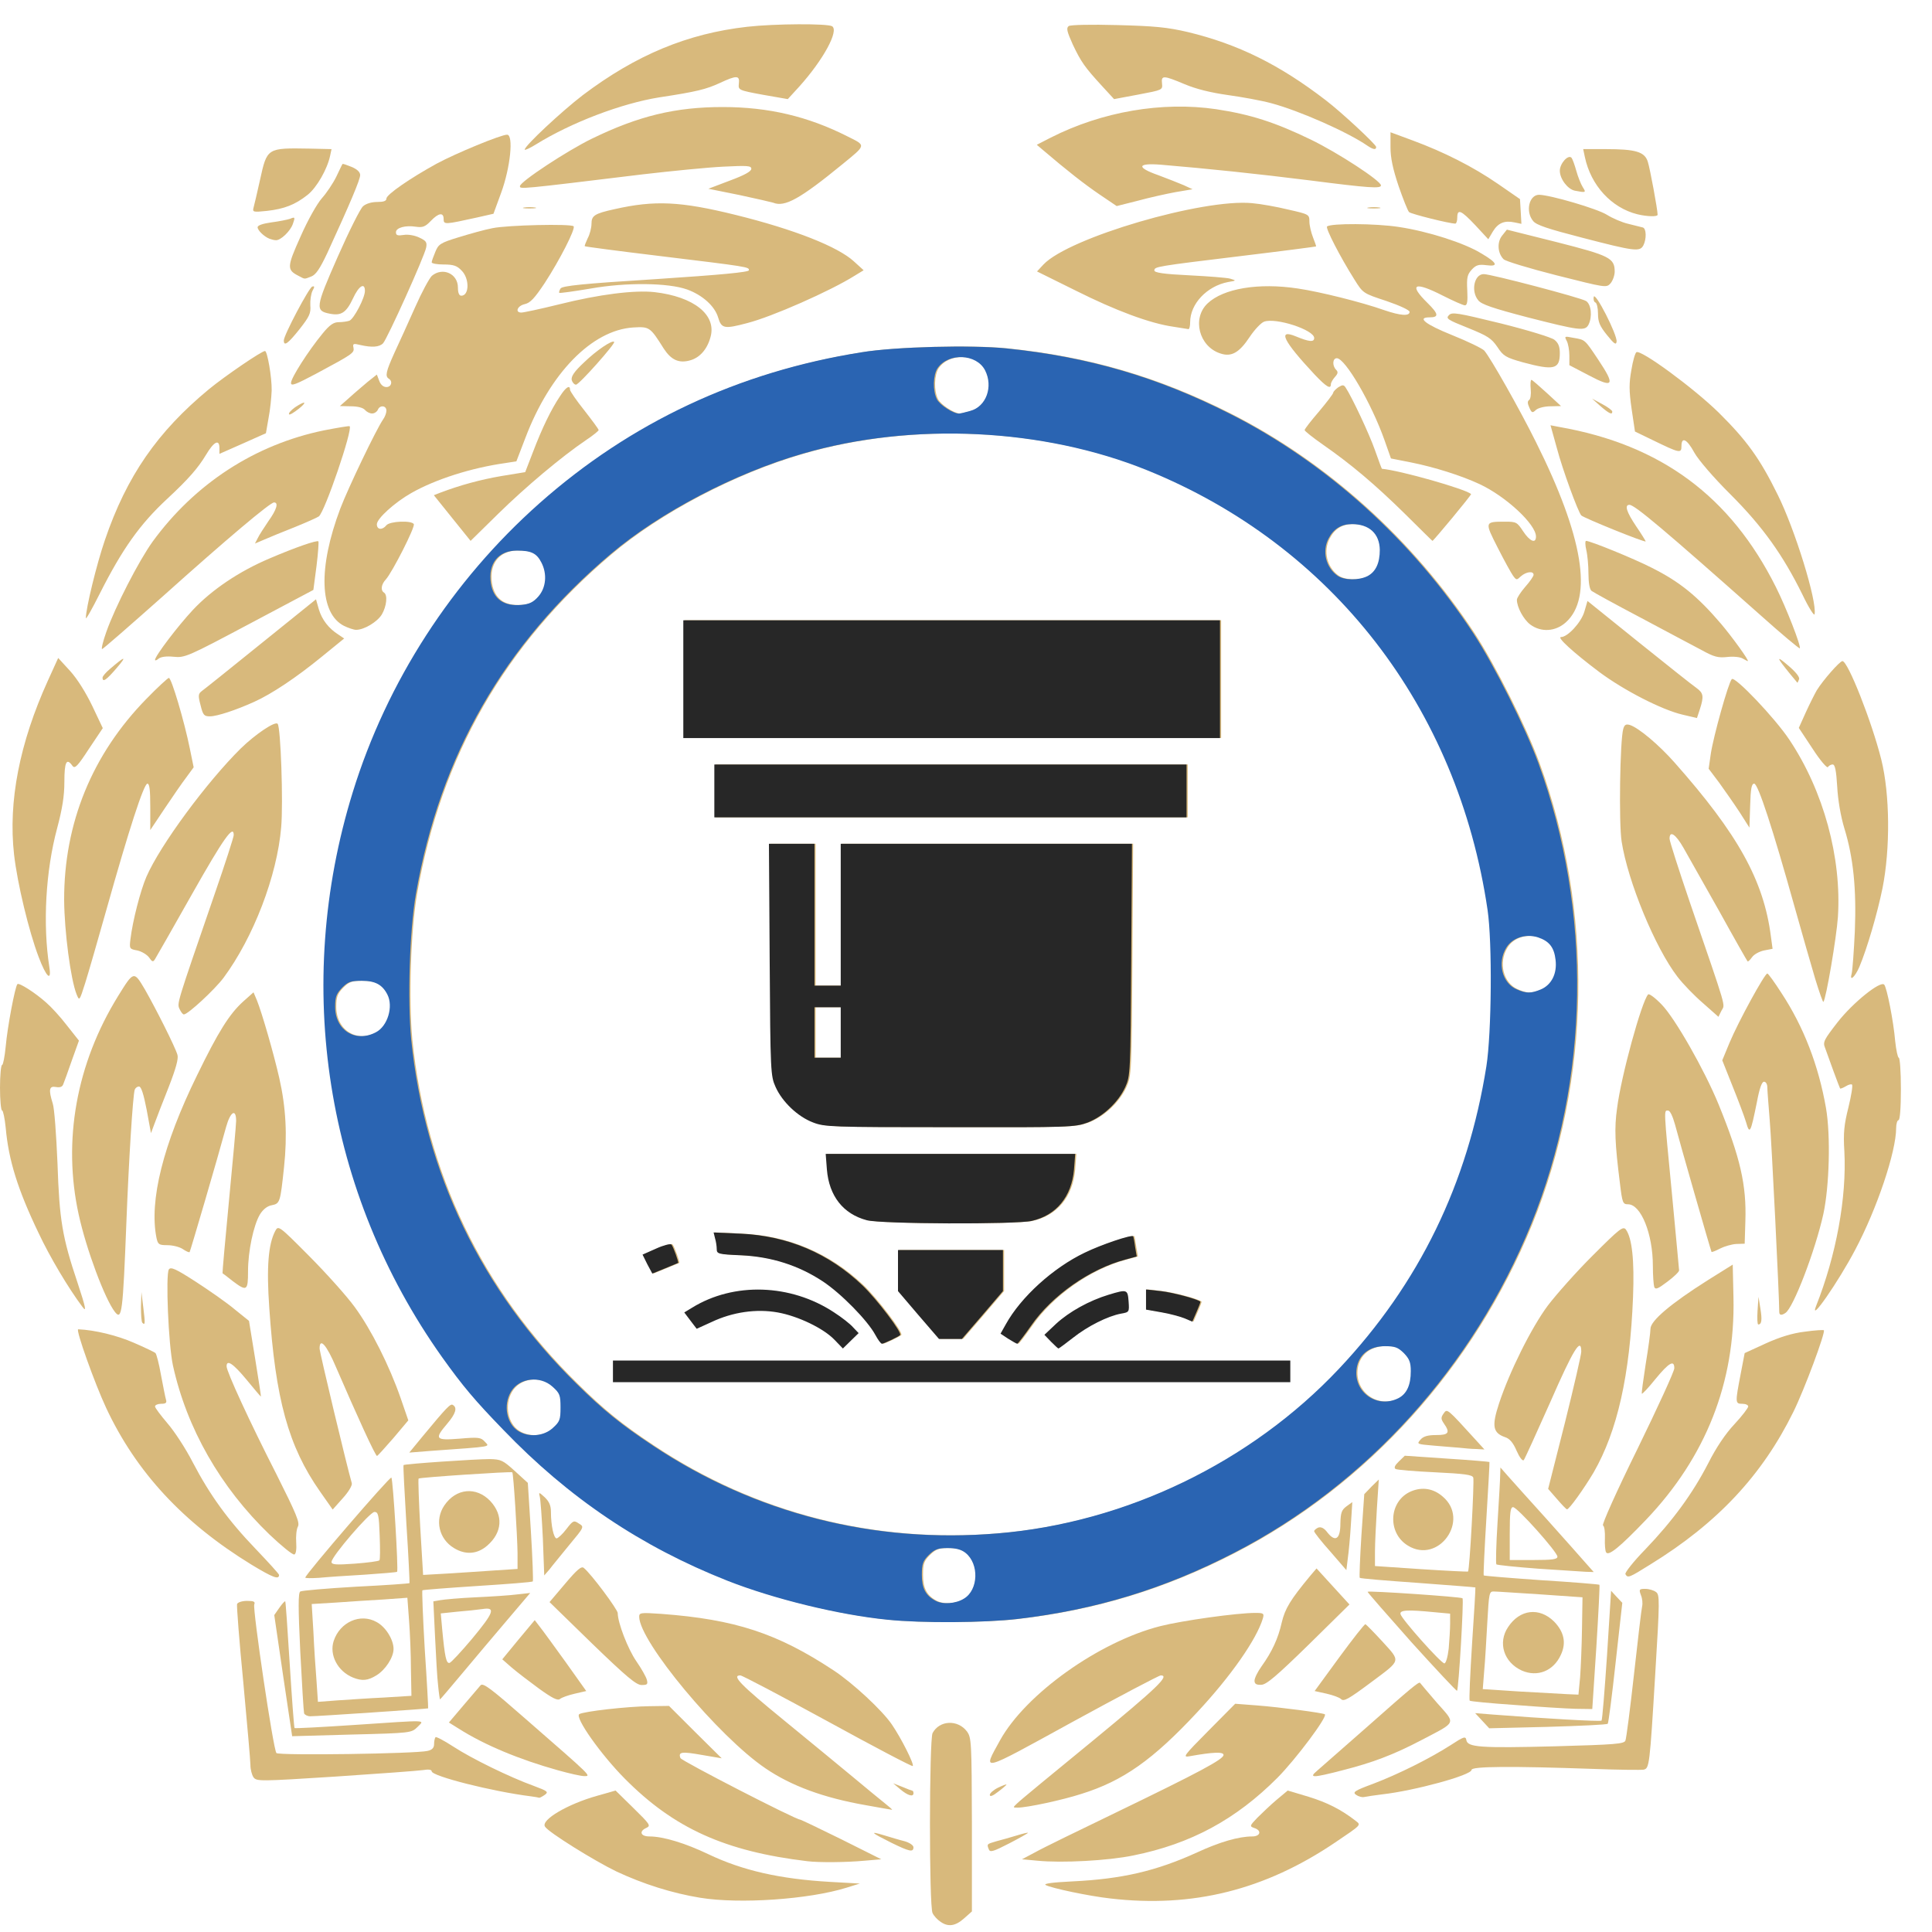
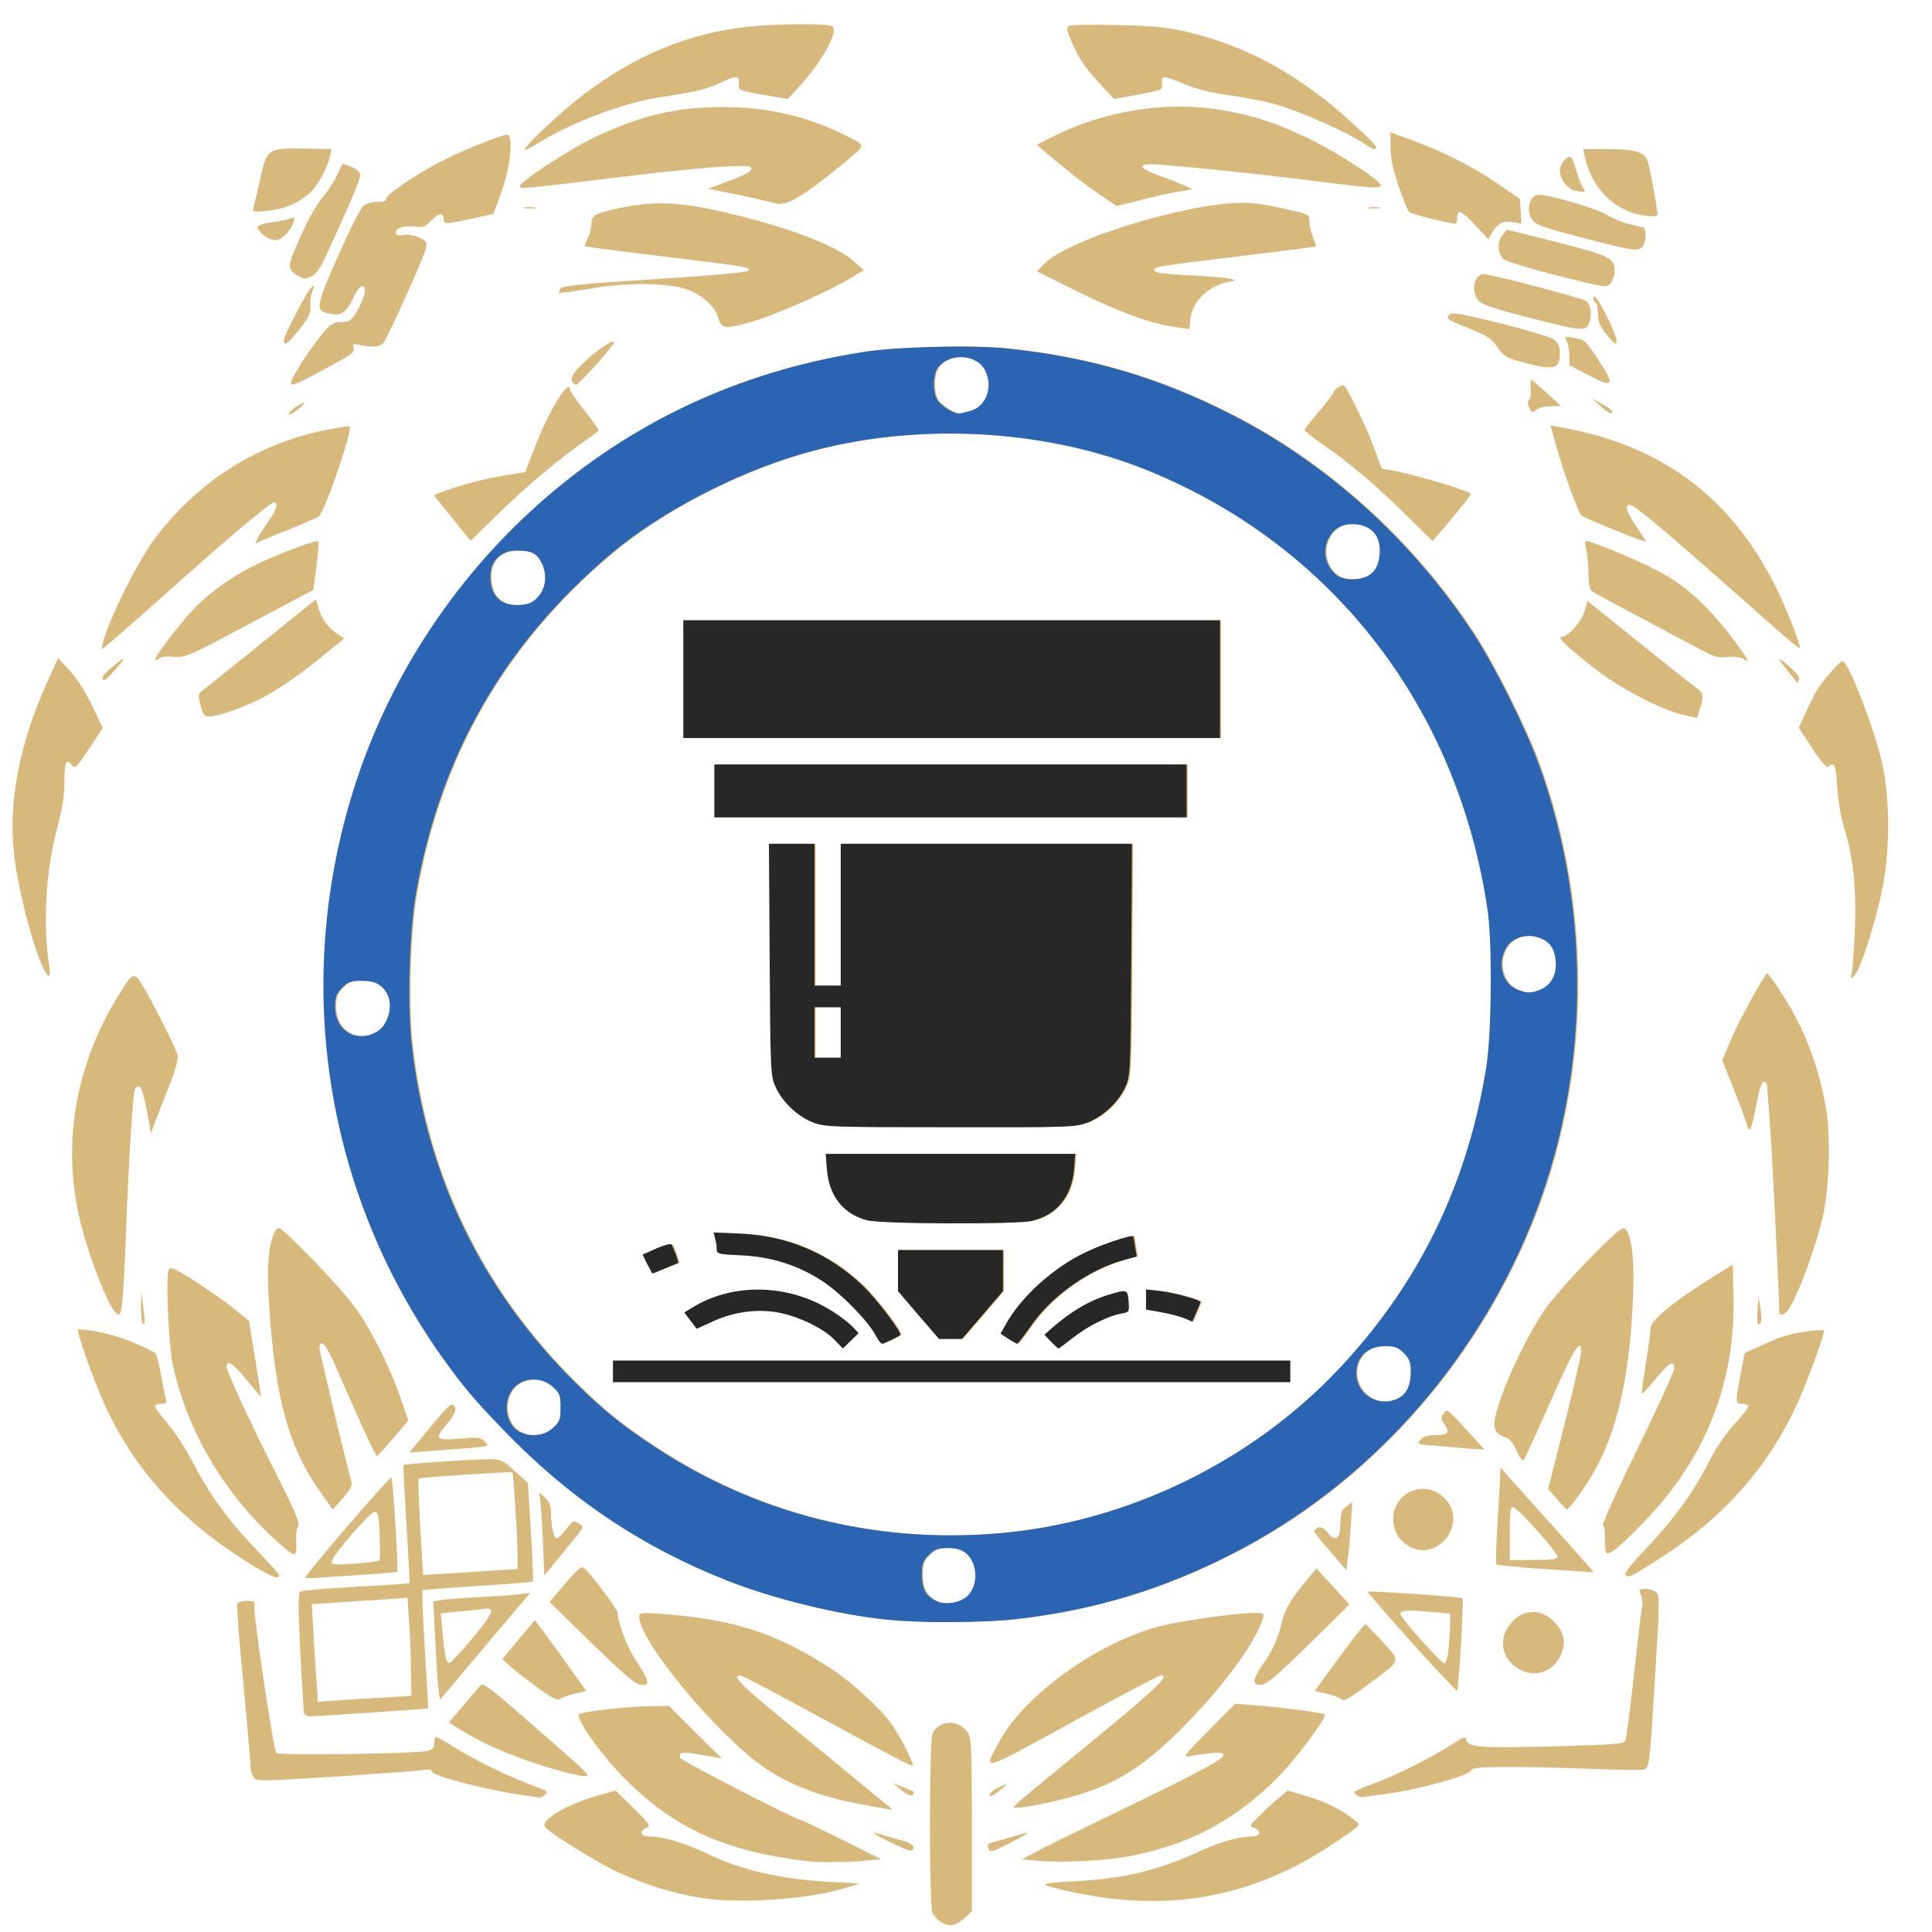
<svg xmlns="http://www.w3.org/2000/svg" width="50" height="50" viewBox="0 0 50 50" fill="none">
  <g clip-path="url(#clip0_396_151)">
    <path d="M24.332 49.729C24.258 49.679 24.166 49.58 24.135 49.511C24.042 49.35 24.048 45.02 24.135 44.852C24.314 44.516 24.789 44.498 25.024 44.809C25.141 44.971 25.147 45.07 25.153 47.222V49.468L24.95 49.648C24.727 49.847 24.536 49.879 24.332 49.729ZM18.116 49.113C17.394 48.995 16.648 48.759 15.956 48.435C15.388 48.162 14.185 47.415 14.104 47.272C13.993 47.098 14.697 46.687 15.45 46.476L15.931 46.339L16.394 46.793C16.82 47.21 16.845 47.247 16.734 47.303C16.53 47.39 16.573 47.527 16.808 47.527C17.166 47.527 17.734 47.701 18.333 47.987C19.221 48.41 20.184 48.628 21.48 48.703L22.252 48.746L21.913 48.852C20.937 49.157 19.135 49.281 18.116 49.113ZM28.733 49.132C28.178 49.07 27.209 48.865 27.061 48.784C26.999 48.746 27.246 48.715 27.758 48.69C29.036 48.628 29.924 48.423 30.986 47.938C31.566 47.67 32.06 47.527 32.406 47.527C32.622 47.527 32.659 47.372 32.461 47.309C32.338 47.266 32.338 47.253 32.535 47.048C32.653 46.93 32.875 46.718 33.035 46.582L33.326 46.339L33.869 46.501C34.35 46.65 34.708 46.83 35.085 47.123C35.227 47.235 35.245 47.216 34.554 47.683C32.733 48.914 30.863 49.381 28.733 49.132Z" fill="#D8B97C" />
    <path d="M20.894 48.168C18.764 47.913 17.443 47.316 16.172 46.034C15.548 45.406 14.863 44.435 14.993 44.361C15.104 44.292 16.227 44.162 16.82 44.156L17.314 44.149L17.993 44.827L18.678 45.505L18.166 45.418C17.641 45.325 17.548 45.337 17.61 45.499C17.641 45.574 20.591 47.092 20.709 47.092C20.727 47.092 21.209 47.322 21.776 47.602L22.807 48.118L22.375 48.155C21.906 48.199 21.19 48.205 20.894 48.168ZM26.85 48.155L26.449 48.118L26.788 47.938C26.974 47.832 27.918 47.372 28.887 46.905C31.035 45.866 31.665 45.53 31.665 45.418C31.665 45.331 31.387 45.344 30.794 45.45C30.597 45.487 30.622 45.45 31.276 44.79L31.967 44.093L32.541 44.137C33.109 44.181 34.251 44.33 34.288 44.367C34.356 44.435 33.529 45.537 33.06 46.009C31.986 47.086 30.819 47.72 29.331 48.019C28.677 48.155 27.48 48.218 26.85 48.155ZM25.591 47.863C25.535 47.72 25.535 47.726 25.788 47.651C25.912 47.62 26.146 47.552 26.313 47.502C26.474 47.453 26.603 47.421 26.603 47.434C26.603 47.446 26.381 47.571 26.116 47.708C25.708 47.919 25.622 47.944 25.591 47.863ZM23.066 47.689C22.542 47.428 22.486 47.378 22.875 47.496C23.042 47.546 23.282 47.62 23.412 47.651C23.542 47.689 23.64 47.757 23.64 47.807C23.64 47.944 23.535 47.919 23.066 47.689ZM22.406 46.718C21.307 46.526 20.474 46.215 19.814 45.767C18.591 44.939 16.548 42.482 16.542 41.842C16.542 41.736 16.579 41.73 17.116 41.767C19.03 41.91 20.122 42.271 21.573 43.229C22.073 43.558 22.838 44.268 23.085 44.635C23.326 44.989 23.665 45.661 23.622 45.705C23.603 45.723 22.61 45.201 21.418 44.547C20.221 43.894 19.209 43.359 19.159 43.359C18.925 43.359 19.172 43.608 20.283 44.516C20.949 45.064 21.764 45.729 22.091 46.003C22.418 46.277 22.782 46.575 22.9 46.669C23.017 46.762 23.104 46.837 23.085 46.837C23.066 46.837 22.764 46.781 22.406 46.718ZM26.326 46.669C26.393 46.6 27.276 45.873 28.288 45.045C29.949 43.677 30.282 43.359 30.041 43.359C29.998 43.359 28.967 43.901 27.751 44.566C25.326 45.897 25.424 45.873 25.881 45.039C26.542 43.845 28.436 42.489 30.029 42.084C30.591 41.941 32.01 41.742 32.486 41.742C32.702 41.742 32.72 41.755 32.683 41.885C32.517 42.432 31.856 43.378 30.98 44.317C29.838 45.543 29.066 46.09 27.986 46.426C27.486 46.588 26.579 46.781 26.338 46.781C26.208 46.781 26.208 46.781 26.326 46.669ZM13.734 46.488C12.74 46.364 11.172 45.966 11.172 45.841C11.172 45.798 11.086 45.785 10.944 45.81C10.814 45.829 9.796 45.904 8.678 45.978C6.722 46.103 6.641 46.103 6.561 45.997C6.518 45.935 6.481 45.792 6.481 45.68C6.481 45.568 6.394 44.597 6.296 43.533C6.191 42.464 6.123 41.555 6.135 41.512C6.154 41.468 6.265 41.431 6.394 41.431C6.567 41.431 6.611 41.45 6.58 41.524C6.536 41.649 7.073 45.288 7.154 45.369C7.222 45.437 10.771 45.387 11.067 45.313C11.184 45.288 11.234 45.232 11.234 45.138C11.234 45.058 11.252 44.983 11.271 44.958C11.289 44.939 11.499 45.051 11.74 45.207C12.209 45.512 13.184 45.991 13.82 46.221C14.172 46.352 14.203 46.376 14.098 46.451C14.036 46.495 13.974 46.526 13.956 46.526C13.937 46.519 13.838 46.501 13.734 46.488Z" fill="#D8B97C" />
    <path d="M25.616 46.451C25.616 46.407 25.715 46.32 25.832 46.264C25.949 46.208 26.048 46.171 26.048 46.184C26.048 46.196 25.949 46.283 25.832 46.37C25.69 46.482 25.616 46.507 25.616 46.451ZM35.097 46.451C34.998 46.383 35.048 46.345 35.535 46.165C36.19 45.916 36.998 45.512 37.535 45.169C37.887 44.939 37.93 44.927 37.949 45.033C37.98 45.219 38.3 45.244 40.251 45.194C41.806 45.151 42.035 45.132 42.066 45.045C42.09 44.989 42.189 44.218 42.288 43.328C42.387 42.439 42.479 41.649 42.498 41.574C42.516 41.499 42.504 41.369 42.467 41.282C42.411 41.132 42.424 41.12 42.578 41.12C42.677 41.12 42.8 41.157 42.856 41.201C42.955 41.269 42.955 41.4 42.837 43.328C42.695 45.698 42.683 45.761 42.541 45.798C42.485 45.81 41.893 45.804 41.232 45.779C39.121 45.705 38.084 45.711 38.084 45.804C38.084 45.941 36.603 46.345 35.77 46.438C35.566 46.463 35.356 46.495 35.301 46.507C35.251 46.519 35.159 46.495 35.097 46.451ZM23.301 46.308L23.116 46.152L23.357 46.246C23.486 46.302 23.604 46.345 23.616 46.345C23.628 46.345 23.641 46.376 23.641 46.407C23.641 46.513 23.493 46.47 23.301 46.308ZM14.444 45.816C13.444 45.537 12.543 45.163 11.876 44.74L11.617 44.579L11.987 44.143C12.191 43.901 12.394 43.664 12.438 43.614C12.505 43.546 12.709 43.702 13.617 44.498C15.314 45.978 15.308 45.966 15.123 45.966C15.036 45.966 14.734 45.897 14.444 45.816Z" fill="#D8B97C" />
-     <path d="M34.084 45.829C34.171 45.754 34.751 45.244 35.374 44.697C36.498 43.702 36.72 43.515 36.751 43.552C36.757 43.565 36.955 43.795 37.183 44.062C37.683 44.628 37.714 44.547 36.788 45.033C36.066 45.412 35.523 45.617 34.739 45.816C33.967 46.016 33.862 46.016 34.084 45.829ZM7.327 43.366L7.098 41.798L7.228 41.611C7.302 41.506 7.37 41.431 7.382 41.443C7.394 41.456 7.444 42.196 7.499 43.079C7.555 43.969 7.61 44.709 7.623 44.722C7.635 44.734 8.339 44.697 9.178 44.641C11.141 44.51 10.987 44.504 10.802 44.697C10.647 44.846 10.641 44.852 9.104 44.89L7.561 44.933L7.327 43.366ZM38.362 44.535L38.177 44.336L38.64 44.373C39.936 44.473 41.423 44.56 41.448 44.529C41.467 44.51 41.528 43.751 41.59 42.837L41.695 41.17L41.837 41.325L41.985 41.481L41.812 43.03C41.72 43.876 41.627 44.591 41.609 44.61C41.59 44.635 40.893 44.666 40.059 44.691L38.541 44.728L38.362 44.535Z" fill="#D8B97C" />
    <path d="M7.87 44.342C7.858 44.299 7.814 43.577 7.771 42.743C7.716 41.611 7.716 41.219 7.771 41.188C7.808 41.163 8.456 41.108 9.209 41.064C9.962 41.027 10.586 40.983 10.598 40.971C10.604 40.965 10.573 40.28 10.518 39.447C10.469 38.613 10.431 37.929 10.444 37.916C10.475 37.885 12.308 37.761 12.672 37.761C12.968 37.767 13.018 37.792 13.326 38.072L13.66 38.377L13.74 39.639C13.783 40.336 13.802 40.915 13.789 40.927C13.771 40.946 13.129 40.996 12.357 41.045C11.586 41.095 10.944 41.145 10.931 41.157C10.919 41.17 10.944 41.86 10.993 42.688C11.049 43.521 11.086 44.205 11.08 44.212C11.073 44.224 8.228 44.417 8.03 44.417C7.956 44.417 7.888 44.38 7.87 44.342ZM9.938 43.932L10.648 43.888L10.635 43.204C10.635 42.831 10.611 42.258 10.586 41.935L10.543 41.35L9.932 41.394C9.598 41.412 9.037 41.45 8.697 41.474L8.067 41.512L8.111 42.233C8.129 42.632 8.166 43.198 8.191 43.496L8.228 44.044L8.728 44.006C9.006 43.988 9.549 43.95 9.938 43.932ZM12.826 40.641L13.394 40.604V40.193C13.388 39.739 13.289 38.128 13.258 38.103C13.228 38.078 10.87 38.234 10.833 38.265C10.82 38.283 10.839 38.849 10.876 39.528L10.95 40.759L11.598 40.722C11.956 40.697 12.512 40.666 12.826 40.641Z" fill="#D8B97C" />
-     <path d="M9.135 43.415C8.74 43.254 8.518 42.831 8.635 42.47C8.796 41.978 9.327 41.742 9.746 41.978C9.981 42.103 10.185 42.432 10.185 42.675C10.185 42.893 9.975 43.216 9.74 43.359C9.518 43.496 9.37 43.509 9.135 43.415ZM11.746 40.062C11.357 39.826 11.246 39.335 11.499 38.961C11.802 38.514 12.326 38.464 12.691 38.849C13.03 39.217 12.999 39.658 12.617 39.994C12.357 40.224 12.049 40.249 11.746 40.062ZM39.202 44.124C38.572 44.081 38.047 44.031 38.035 44.013C38.017 43.994 38.047 43.334 38.097 42.538C38.152 41.742 38.189 41.083 38.183 41.083C38.183 41.076 37.51 41.027 36.696 40.965C35.881 40.908 35.202 40.852 35.19 40.834C35.177 40.821 35.196 40.33 35.233 39.739L35.307 38.669L35.492 38.476L35.683 38.29L35.634 39.036C35.609 39.447 35.584 39.95 35.584 40.156V40.529L36.782 40.61C37.436 40.653 37.986 40.678 37.992 40.672C38.035 40.629 38.158 38.321 38.128 38.24C38.103 38.165 37.893 38.14 37.14 38.103C36.615 38.078 36.152 38.041 36.115 38.016C36.072 37.985 36.097 37.923 36.202 37.823L36.356 37.674L37.442 37.748C38.041 37.786 38.541 37.829 38.547 37.836C38.553 37.848 38.516 38.507 38.467 39.304C38.418 40.1 38.387 40.759 38.399 40.772C38.411 40.784 39.09 40.84 39.899 40.896C40.708 40.946 41.38 41.002 41.393 41.014C41.405 41.02 41.368 41.748 41.313 42.632L41.208 44.23L40.776 44.224C40.535 44.218 39.825 44.174 39.202 44.124ZM40.893 43.409C40.911 43.16 40.936 42.594 40.942 42.146L40.955 41.338L39.874 41.263C39.282 41.226 38.739 41.188 38.665 41.188C38.541 41.182 38.535 41.219 38.492 41.978C38.467 42.414 38.436 42.98 38.411 43.241L38.374 43.714L39.325 43.776C39.85 43.807 40.405 43.838 40.566 43.845L40.85 43.857L40.893 43.409Z" fill="#D8B97C" />
    <path d="M39.387 43.235C38.918 43.023 38.757 42.513 39.029 42.109C39.331 41.649 39.837 41.587 40.22 41.966C40.479 42.233 40.541 42.52 40.393 42.831C40.202 43.247 39.788 43.409 39.387 43.235ZM13.95 43.702C13.697 43.515 13.376 43.272 13.24 43.154L12.999 42.943L13.419 42.432L13.839 41.929L13.968 42.097C14.043 42.19 14.345 42.607 14.641 43.017L15.172 43.764L14.876 43.832C14.709 43.87 14.536 43.932 14.493 43.969C14.431 44.019 14.296 43.95 13.95 43.702ZM34.702 43.969C34.665 43.932 34.498 43.87 34.331 43.832L34.023 43.764L34.659 42.893C35.011 42.414 35.313 42.028 35.338 42.034C35.356 42.041 35.56 42.246 35.782 42.489C36.251 43.005 36.264 42.955 35.523 43.509C34.881 43.988 34.776 44.044 34.702 43.969ZM11.339 43.627C11.314 43.428 11.283 42.855 11.259 42.358L11.215 41.443L11.394 41.412C11.493 41.394 11.907 41.356 12.314 41.338C12.722 41.319 13.203 41.288 13.388 41.263L13.722 41.226L13.141 41.91C12.82 42.283 12.302 42.905 11.981 43.285C11.66 43.67 11.394 43.981 11.388 43.981C11.382 43.981 11.357 43.82 11.339 43.627ZM12.215 42.414C12.789 41.723 12.833 41.587 12.487 41.642C12.357 41.661 12.061 41.692 11.826 41.711L11.407 41.755L11.444 42.165C11.512 42.887 11.549 43.055 11.635 43.036C11.678 43.023 11.938 42.743 12.215 42.414ZM36.529 42.501C35.899 41.792 35.387 41.207 35.393 41.195C35.424 41.163 37.807 41.325 37.85 41.363C37.887 41.4 37.751 43.714 37.708 43.758C37.696 43.77 37.165 43.204 36.529 42.501ZM37.492 42.669C37.51 42.457 37.529 42.165 37.529 42.022V41.761L37.115 41.723C36.424 41.655 36.22 41.667 36.245 41.773C36.27 41.898 37.294 43.048 37.381 43.048C37.418 43.048 37.467 42.887 37.492 42.669ZM15.326 42.538L14.222 41.462L14.623 40.989C14.938 40.616 15.049 40.523 15.11 40.579C15.302 40.734 15.987 41.655 15.987 41.748C15.987 41.997 16.252 42.681 16.468 42.992C16.598 43.179 16.721 43.397 16.74 43.471C16.771 43.59 16.752 43.608 16.604 43.608C16.468 43.608 16.221 43.403 15.326 42.538ZM32.467 43.496C32.467 43.428 32.548 43.266 32.646 43.129C32.918 42.75 33.078 42.408 33.171 41.991C33.258 41.63 33.387 41.412 33.912 40.778L34.072 40.591L34.498 41.058L34.924 41.524L33.869 42.563C33.029 43.384 32.77 43.602 32.64 43.602C32.511 43.608 32.467 43.577 32.467 43.496ZM22.993 41.916C21.74 41.792 20.061 41.381 18.857 40.908C16.623 40.025 14.752 38.769 13.055 37.002C12.32 36.243 12.005 35.87 11.469 35.117C8.456 30.875 7.611 25.506 9.16 20.499C10.043 17.644 11.728 15.031 13.993 13.022C16.345 10.938 19.141 9.619 22.326 9.115C23.184 8.972 25.172 8.922 26.079 9.016C28.196 9.233 29.98 9.756 31.85 10.701C34.35 11.964 36.578 13.973 38.165 16.393C38.708 17.227 39.498 18.807 39.843 19.746C41.245 23.584 41.177 27.932 39.652 31.69C38.152 35.372 35.399 38.42 31.967 40.187C30.159 41.12 28.381 41.661 26.363 41.898C25.517 41.997 23.881 42.01 22.993 41.916ZM24.98 41.369C25.351 41.145 25.375 40.473 25.017 40.187C24.906 40.1 24.77 40.062 24.554 40.062C24.301 40.062 24.221 40.094 24.067 40.243C23.912 40.398 23.888 40.473 23.888 40.759C23.888 41.101 23.986 41.288 24.227 41.419C24.418 41.531 24.764 41.506 24.98 41.369ZM25.844 39.683C29.159 39.409 32.4 37.848 34.683 35.422C36.757 33.22 38.017 30.632 38.498 27.59C38.634 26.726 38.652 24.387 38.529 23.547C37.757 18.303 34.511 14.11 29.721 12.169C27.036 11.081 23.647 10.913 20.801 11.74C19.048 12.244 17.104 13.264 15.832 14.341C13.073 16.673 11.419 19.553 10.796 23.124C10.629 24.076 10.573 25.886 10.672 26.906C11.024 30.352 12.487 33.394 14.95 35.808C15.635 36.486 16.104 36.865 16.931 37.413C19.567 39.167 22.653 39.95 25.844 39.683ZM14.333 36.958C14.518 36.791 14.536 36.741 14.536 36.423C14.536 36.106 14.518 36.056 14.333 35.889C14.005 35.59 13.462 35.658 13.252 36.019C13.049 36.361 13.141 36.846 13.444 37.033C13.715 37.201 14.098 37.17 14.333 36.958ZM36.227 36.181C36.436 36.069 36.541 35.845 36.541 35.484C36.541 35.254 36.504 35.167 36.362 35.018C36.208 34.868 36.134 34.837 35.868 34.837C35.473 34.837 35.196 35.055 35.14 35.41C35.047 36.025 35.671 36.467 36.227 36.181ZM9.759 26.713C10.061 26.558 10.216 26.048 10.055 25.737C9.925 25.482 9.74 25.382 9.395 25.382C9.111 25.382 9.037 25.407 8.882 25.562C8.734 25.718 8.703 25.799 8.703 26.054C8.703 26.663 9.234 26.993 9.759 26.713ZM39.905 25.606C40.183 25.488 40.331 25.195 40.288 24.841C40.251 24.517 40.127 24.356 39.831 24.256C39.516 24.157 39.165 24.268 39.01 24.53C38.776 24.915 38.905 25.438 39.276 25.6C39.529 25.712 39.646 25.712 39.905 25.606ZM13.962 15.435C14.16 15.211 14.197 14.857 14.043 14.558C13.919 14.316 13.777 14.247 13.407 14.247C12.925 14.247 12.654 14.589 12.734 15.099C12.802 15.504 13.067 15.69 13.518 15.653C13.728 15.634 13.833 15.585 13.962 15.435ZM35.424 14.907C35.634 14.795 35.739 14.571 35.739 14.229C35.733 13.812 35.467 13.563 35.017 13.563C34.739 13.563 34.541 13.687 34.412 13.936C34.239 14.266 34.344 14.683 34.64 14.894C34.813 15.018 35.196 15.025 35.424 14.907ZM25.141 10.633C25.554 10.521 25.739 10.005 25.523 9.582C25.301 9.153 24.579 9.121 24.295 9.526C24.178 9.7 24.165 10.111 24.276 10.328C24.344 10.471 24.696 10.701 24.844 10.701C24.881 10.701 25.011 10.67 25.141 10.633Z" fill="#D8B97C" />
-     <path d="M15.863 35.49V35.21H33.393V35.77H15.863V35.49ZM21.598 34.675C21.314 34.377 20.653 34.06 20.128 33.966C19.579 33.867 18.962 33.954 18.413 34.215L18.03 34.389L17.869 34.178L17.709 33.966L17.913 33.842C18.993 33.176 20.462 33.226 21.579 33.96C21.783 34.091 22.005 34.265 22.079 34.352L22.221 34.501L22.017 34.7L21.814 34.899L21.598 34.675ZM27.202 34.725L27.029 34.545L27.332 34.259C27.671 33.948 28.184 33.661 28.696 33.506C29.171 33.363 29.184 33.369 29.208 33.68C29.227 33.954 29.227 33.96 29.011 33.997C28.671 34.06 28.147 34.321 27.764 34.626C27.573 34.775 27.406 34.899 27.393 34.899C27.381 34.899 27.295 34.819 27.202 34.725Z" fill="#272727" />
+     <path d="M15.863 35.49V35.21H33.393V35.77H15.863V35.49ZM21.598 34.675C21.314 34.377 20.653 34.06 20.128 33.966C19.579 33.867 18.962 33.954 18.413 34.215L18.03 34.389L17.869 34.178L17.709 33.966L17.913 33.842C18.993 33.176 20.462 33.226 21.579 33.96C21.783 34.091 22.005 34.265 22.079 34.352L22.221 34.501L22.017 34.7L21.814 34.899L21.598 34.675ZM27.202 34.725L27.029 34.545C27.671 33.948 28.184 33.661 28.696 33.506C29.171 33.363 29.184 33.369 29.208 33.68C29.227 33.954 29.227 33.96 29.011 33.997C28.671 34.06 28.147 34.321 27.764 34.626C27.573 34.775 27.406 34.899 27.393 34.899C27.381 34.899 27.295 34.819 27.202 34.725Z" fill="#272727" />
    <path d="M22.684 34.545C22.486 34.178 21.801 33.475 21.32 33.158C20.696 32.747 19.999 32.523 19.215 32.486C18.616 32.461 18.579 32.449 18.579 32.324C18.579 32.256 18.561 32.125 18.536 32.044L18.499 31.895L19.203 31.926C20.412 31.982 21.474 32.43 22.351 33.263C22.721 33.618 23.387 34.495 23.326 34.551C23.27 34.601 22.9 34.775 22.857 34.775C22.826 34.775 22.752 34.669 22.684 34.545ZM26.122 34.644L25.924 34.514L26.06 34.271C26.449 33.568 27.282 32.809 28.103 32.417C28.523 32.212 29.313 31.945 29.356 31.994C29.363 32.001 29.387 32.119 29.406 32.262L29.449 32.517L29.153 32.598C28.233 32.84 27.252 33.531 26.715 34.309C26.535 34.563 26.375 34.775 26.356 34.775C26.338 34.775 26.233 34.713 26.122 34.644ZM23.801 34.035L23.27 33.413V32.349H25.986V33.413L25.455 34.035L24.924 34.651H24.332L23.801 34.035ZM30.683 34.116C30.572 34.072 30.307 33.997 30.085 33.96L29.69 33.892V33.369L30.078 33.413C30.393 33.45 31.023 33.618 31.097 33.686C31.103 33.693 31.06 33.811 30.998 33.948L30.887 34.203L30.683 34.116ZM16.783 32.716L16.659 32.467L17.011 32.312C17.203 32.225 17.382 32.181 17.406 32.206C17.456 32.262 17.604 32.679 17.579 32.685C17.567 32.691 17.413 32.753 17.233 32.828L16.913 32.959L16.783 32.716ZM22.462 31.578C21.851 31.416 21.486 30.949 21.431 30.265L21.4 29.861H27.856L27.826 30.265C27.764 30.968 27.369 31.453 26.727 31.596C26.319 31.69 22.82 31.677 22.462 31.578ZM21.067 29.046C20.678 28.897 20.276 28.517 20.104 28.131C19.974 27.845 19.968 27.758 19.949 24.841L19.931 21.836H21.11V25.506H21.789V21.836H29.325L29.307 24.841C29.288 27.758 29.282 27.845 29.153 28.131C28.974 28.523 28.579 28.897 28.171 29.052C27.844 29.17 27.708 29.177 24.61 29.17C21.548 29.17 21.369 29.164 21.067 29.046ZM21.789 26.719V26.066H21.11V27.373H21.789V26.719ZM18.517 20.468V19.784H30.739V21.152H18.517V20.468ZM17.715 17.575V16.051H31.603V19.099H17.715V17.575ZM6.506 40.492C4.74 39.409 3.524 38.097 2.747 36.436C2.456 35.814 1.95 34.402 2.024 34.402C2.456 34.42 3.037 34.563 3.463 34.75C3.747 34.874 4 34.993 4.024 35.018C4.049 35.042 4.117 35.297 4.166 35.584C4.222 35.876 4.277 36.162 4.296 36.224C4.321 36.305 4.29 36.33 4.172 36.33C4.086 36.33 4.012 36.361 4.012 36.399C4.012 36.436 4.16 36.629 4.333 36.834C4.512 37.039 4.808 37.493 4.987 37.842C5.432 38.694 5.901 39.341 6.617 40.087C6.95 40.436 7.222 40.734 7.222 40.759C7.222 40.89 7.061 40.828 6.506 40.492ZM7.901 40.828C7.901 40.747 10.092 38.203 10.129 38.24C10.172 38.29 10.314 40.635 10.277 40.678C10.265 40.691 9.882 40.722 9.431 40.753C8.981 40.778 8.45 40.815 8.259 40.834C8.061 40.846 7.901 40.846 7.901 40.828ZM9.82 40.38C9.839 40.361 9.839 40.069 9.826 39.739C9.808 39.21 9.789 39.129 9.691 39.129C9.573 39.129 8.58 40.28 8.58 40.423C8.58 40.492 8.685 40.504 9.185 40.467C9.512 40.442 9.802 40.405 9.82 40.38ZM42.066 40.74C42.041 40.709 42.269 40.417 42.578 40.1C43.294 39.353 43.806 38.65 44.207 37.873C44.411 37.468 44.652 37.108 44.886 36.859C45.084 36.647 45.244 36.436 45.244 36.399C45.244 36.361 45.176 36.33 45.09 36.33C44.905 36.33 44.905 36.305 45.047 35.565L45.152 35.018L45.695 34.769C46.065 34.601 46.392 34.501 46.707 34.464C46.967 34.427 47.189 34.414 47.201 34.427C47.25 34.476 46.695 35.969 46.411 36.542C45.602 38.184 44.442 39.422 42.714 40.486C42.158 40.834 42.127 40.846 42.066 40.74ZM14.049 39.814C14.024 39.285 13.987 38.794 13.968 38.725C13.937 38.613 13.95 38.613 14.098 38.75C14.215 38.862 14.258 38.968 14.258 39.123C14.258 39.484 14.332 39.814 14.406 39.814C14.444 39.807 14.561 39.702 14.659 39.571C14.832 39.347 14.851 39.341 14.98 39.428C15.123 39.515 15.123 39.515 14.734 39.982C14.524 40.243 14.289 40.523 14.221 40.616L14.085 40.772L14.049 39.814ZM39.8 40.597C39.232 40.554 38.751 40.504 38.726 40.486C38.708 40.461 38.72 39.969 38.757 39.391C38.794 38.812 38.825 38.258 38.825 38.159L38.831 37.979L39.022 38.196C39.127 38.315 39.578 38.818 40.029 39.316C40.473 39.814 40.93 40.324 41.041 40.454L41.245 40.684L41.041 40.678C40.924 40.672 40.368 40.635 39.8 40.597ZM40.306 40.286C40.306 40.168 39.269 39.005 39.158 39.005C39.09 39.005 39.072 39.142 39.072 39.689V40.373H39.689C40.177 40.373 40.306 40.355 40.306 40.286ZM34.43 40.156C34.196 39.895 34.01 39.658 34.01 39.627C34.01 39.602 34.06 39.559 34.115 39.534C34.189 39.509 34.27 39.546 34.356 39.664C34.56 39.919 34.689 39.832 34.689 39.428C34.696 39.148 34.72 39.08 34.844 38.986L34.998 38.874L34.961 39.453C34.942 39.77 34.905 40.168 34.881 40.33L34.844 40.635L34.43 40.156Z" fill="#D8B97C" />
    <path d="M6.975 39.714C5.703 38.489 4.833 36.965 4.475 35.335C4.358 34.788 4.284 32.983 4.37 32.853C4.419 32.778 4.555 32.84 5.074 33.176C5.419 33.4 5.876 33.718 6.074 33.886L6.444 34.184L6.604 35.167C6.691 35.702 6.759 36.144 6.753 36.144C6.746 36.144 6.58 35.951 6.382 35.708C6.037 35.291 5.864 35.173 5.864 35.36C5.864 35.497 6.462 36.797 7.154 38.153C7.672 39.185 7.765 39.409 7.709 39.509C7.672 39.577 7.654 39.764 7.666 39.919C7.678 40.094 7.66 40.218 7.617 40.23C7.573 40.243 7.29 40.013 6.975 39.714ZM41.566 40.174C41.541 40.137 41.528 39.969 41.535 39.807C41.541 39.646 41.522 39.496 41.485 39.478C41.454 39.453 41.825 38.619 42.38 37.493C42.899 36.43 43.331 35.49 43.331 35.41C43.331 35.186 43.195 35.26 42.837 35.696C42.664 35.913 42.504 36.081 42.491 36.069C42.479 36.056 42.528 35.708 42.59 35.304C42.658 34.893 42.714 34.483 42.714 34.389C42.714 34.184 43.232 33.742 44.195 33.133L44.843 32.728L44.862 33.581C44.911 35.776 44.146 37.711 42.596 39.335C41.923 40.038 41.627 40.28 41.566 40.174ZM36.436 40C35.893 39.671 35.942 38.837 36.523 38.594C36.806 38.476 37.097 38.52 37.337 38.731C38.053 39.335 37.232 40.492 36.436 40ZM8.283 38.601C7.462 37.431 7.129 36.212 6.969 33.848C6.894 32.791 6.944 32.2 7.123 31.858C7.203 31.708 7.215 31.715 8.006 32.511C8.444 32.952 8.975 33.543 9.178 33.823C9.604 34.402 10.079 35.347 10.37 36.187L10.567 36.759L10.184 37.214C9.968 37.462 9.777 37.674 9.759 37.68C9.722 37.699 9.246 36.654 8.697 35.385C8.456 34.812 8.271 34.601 8.271 34.899C8.271 34.999 8.981 37.96 9.104 38.383C9.123 38.439 9.018 38.613 8.87 38.775L8.61 39.067L8.283 38.601ZM40.294 38.794L40.066 38.532L40.498 36.828C40.732 35.889 40.923 35.061 40.923 34.98C40.923 34.588 40.714 34.931 40.121 36.287C39.769 37.077 39.461 37.755 39.436 37.786C39.405 37.823 39.325 37.717 39.251 37.549C39.164 37.344 39.072 37.232 38.955 37.195C38.633 37.083 38.603 36.909 38.794 36.324C39.066 35.497 39.633 34.358 40.059 33.786C40.282 33.494 40.8 32.909 41.226 32.486C41.917 31.795 42.004 31.727 42.078 31.82C42.238 32.044 42.3 32.617 42.263 33.562C42.183 35.596 41.856 37.039 41.245 38.103C40.998 38.52 40.609 39.067 40.553 39.061C40.535 39.061 40.417 38.937 40.294 38.794ZM10.919 37.195C11.573 36.405 11.66 36.318 11.721 36.361C11.839 36.43 11.796 36.585 11.573 36.846C11.234 37.245 11.265 37.282 11.9 37.232C12.388 37.189 12.45 37.201 12.549 37.313C12.672 37.45 12.789 37.431 11.147 37.549L10.592 37.593L10.919 37.195ZM37.776 37.468C37.658 37.462 37.356 37.431 37.109 37.413C36.671 37.375 36.658 37.375 36.763 37.257C36.837 37.17 36.955 37.139 37.171 37.139C37.492 37.139 37.535 37.077 37.368 36.84C37.288 36.722 37.288 36.685 37.362 36.579C37.455 36.448 37.448 36.448 38.208 37.282L38.417 37.512L38.202 37.5C38.09 37.5 37.893 37.481 37.776 37.468ZM3.685 34.234C3.66 34.215 3.648 34.022 3.648 33.817L3.66 33.438L3.709 33.842C3.759 34.246 3.759 34.309 3.685 34.234ZM45.485 33.923L45.51 33.562L45.559 33.867C45.608 34.165 45.59 34.277 45.504 34.277C45.479 34.277 45.473 34.116 45.485 33.923ZM2.975 33.954C2.716 33.624 2.234 32.337 2.037 31.435C1.617 29.525 1.975 27.528 3.055 25.78C3.463 25.121 3.463 25.121 3.753 25.612C4.03 26.097 4.53 27.086 4.592 27.298C4.623 27.397 4.555 27.646 4.364 28.138C4.209 28.523 4.049 28.946 4 29.077L3.907 29.326L3.796 28.722C3.716 28.312 3.654 28.119 3.598 28.119C3.549 28.119 3.506 28.156 3.487 28.2C3.438 28.349 3.333 30.029 3.271 31.634C3.179 33.985 3.154 34.178 2.975 33.954ZM46.047 33.954C46.047 33.556 45.849 29.544 45.8 28.99C45.769 28.598 45.738 28.212 45.738 28.138C45.738 28.057 45.701 27.995 45.652 27.995C45.596 27.995 45.534 28.169 45.467 28.53C45.306 29.326 45.281 29.369 45.189 29.046C45.145 28.897 44.985 28.474 44.837 28.107L44.572 27.441L44.757 26.993C44.991 26.433 45.67 25.195 45.738 25.195C45.763 25.195 45.923 25.419 46.096 25.687C46.682 26.576 47.065 27.578 47.257 28.679C47.38 29.394 47.343 30.701 47.189 31.416C46.979 32.368 46.411 33.848 46.207 33.979C46.108 34.047 46.047 34.041 46.047 33.954Z" fill="#D8B97C" />
-     <path d="M2.13 33.817C1.778 33.35 1.284 32.523 0.994 31.901C0.457 30.781 0.222 30.023 0.148 29.189C0.123 28.94 0.08 28.741 0.056 28.741C0.025 28.741 0 28.474 0 28.15C0 27.827 0.025 27.559 0.056 27.559C0.08 27.559 0.123 27.341 0.148 27.08C0.191 26.589 0.389 25.531 0.451 25.469C0.494 25.425 0.92 25.699 1.197 25.948C1.321 26.054 1.562 26.315 1.728 26.533L2.043 26.931L1.858 27.447C1.759 27.733 1.66 28.007 1.636 28.063C1.611 28.131 1.549 28.15 1.444 28.131C1.272 28.1 1.253 28.2 1.364 28.555C1.407 28.673 1.457 29.376 1.488 30.11C1.537 31.571 1.611 32.019 2.006 33.195C2.222 33.848 2.247 33.979 2.13 33.817ZM46.998 33.805C47.522 32.486 47.794 30.993 47.732 29.799C47.701 29.32 47.726 29.102 47.837 28.66C47.911 28.355 47.954 28.094 47.93 28.069C47.911 28.051 47.837 28.069 47.769 28.113C47.695 28.156 47.633 28.181 47.621 28.169C47.615 28.156 47.535 27.957 47.448 27.715C47.362 27.478 47.263 27.205 47.232 27.117C47.17 26.968 47.207 26.906 47.559 26.452C47.954 25.948 48.664 25.376 48.763 25.482C48.831 25.556 49.004 26.427 49.047 26.943C49.072 27.18 49.115 27.373 49.139 27.373C49.17 27.373 49.195 27.74 49.195 28.181C49.195 28.679 49.17 28.99 49.133 28.99C49.102 28.99 49.072 29.083 49.072 29.195C49.072 29.805 48.578 31.279 48.01 32.349C47.578 33.17 46.819 34.265 46.998 33.805ZM42.812 33.307C42.794 33.251 42.776 33.008 42.776 32.76C42.776 31.932 42.467 31.167 42.134 31.167C41.998 31.167 41.985 31.13 41.924 30.626C41.794 29.593 41.776 29.201 41.85 28.679C41.955 27.845 42.485 25.923 42.652 25.737C42.677 25.705 42.837 25.824 43.004 25.998C43.349 26.352 44.109 27.684 44.479 28.586C45.041 29.966 45.201 30.669 45.17 31.602L45.152 32.187L44.936 32.194C44.819 32.2 44.627 32.256 44.516 32.312C44.399 32.374 44.3 32.411 44.294 32.399C44.275 32.368 43.455 29.512 43.349 29.102C43.288 28.884 43.22 28.741 43.17 28.741C43.059 28.741 43.053 28.648 43.269 30.887C43.368 31.951 43.455 32.847 43.455 32.878C43.455 32.915 43.319 33.046 43.152 33.17C42.905 33.357 42.843 33.382 42.812 33.307ZM6.018 33.151C5.889 33.046 5.771 32.959 5.759 32.952C5.753 32.94 5.827 32.1 5.926 31.074C6.024 30.047 6.111 29.114 6.111 29.009C6.111 28.679 5.963 28.766 5.852 29.164C5.636 29.96 4.926 32.38 4.907 32.405C4.889 32.417 4.808 32.38 4.728 32.324C4.642 32.268 4.463 32.225 4.333 32.225C4.111 32.225 4.086 32.206 4.049 32.032C3.858 31.074 4.222 29.618 5.098 27.833C5.648 26.701 5.938 26.24 6.296 25.917L6.561 25.681L6.648 25.886C6.777 26.203 7.086 27.273 7.228 27.901C7.401 28.66 7.438 29.388 7.351 30.203C7.253 31.123 7.247 31.148 7.03 31.192C6.919 31.211 6.808 31.298 6.728 31.428C6.561 31.708 6.419 32.38 6.419 32.903C6.419 33.407 6.389 33.431 6.018 33.151ZM44.072 25.96C43.849 25.768 43.553 25.463 43.411 25.276C42.837 24.53 42.127 22.813 41.967 21.774C41.893 21.301 41.924 19.161 42.01 18.863C42.041 18.757 42.078 18.732 42.183 18.763C42.411 18.838 42.93 19.273 43.337 19.734C44.979 21.587 45.646 22.788 45.831 24.237L45.874 24.555L45.652 24.598C45.535 24.623 45.393 24.698 45.343 24.772C45.288 24.847 45.238 24.897 45.226 24.878C45.214 24.866 44.88 24.281 44.492 23.578C44.096 22.875 43.683 22.141 43.572 21.948C43.368 21.587 43.208 21.482 43.208 21.706C43.208 21.768 43.448 22.514 43.738 23.366C44.714 26.209 44.646 25.979 44.553 26.153L44.473 26.315L44.072 25.96ZM4.648 26.116C4.58 25.96 4.555 26.041 5.549 23.155C5.827 22.353 6.049 21.662 6.049 21.612C6.049 21.326 5.784 21.699 4.975 23.13C4.481 24.007 4.043 24.772 4.012 24.822C3.963 24.903 3.938 24.897 3.858 24.779C3.802 24.704 3.666 24.623 3.555 24.598C3.352 24.561 3.345 24.555 3.376 24.306C3.432 23.833 3.636 23.043 3.79 22.689C4.148 21.867 5.352 20.238 6.234 19.367C6.605 19.006 7.117 18.658 7.185 18.732C7.265 18.813 7.333 20.779 7.277 21.407C7.172 22.67 6.555 24.268 5.784 25.307C5.555 25.612 4.864 26.253 4.759 26.253C4.728 26.253 4.685 26.191 4.648 26.116ZM46.979 25.338C46.88 25.003 46.639 24.169 46.448 23.485C45.88 21.451 45.498 20.281 45.399 20.281C45.331 20.281 45.306 20.405 45.294 20.847L45.275 21.419L45.022 21.021C44.88 20.804 44.64 20.462 44.492 20.256L44.22 19.895L44.275 19.51C44.343 19.056 44.732 17.662 44.819 17.575C44.899 17.494 45.942 18.589 46.312 19.149C47.195 20.474 47.664 22.197 47.565 23.733C47.528 24.268 47.257 25.861 47.189 25.929C47.176 25.942 47.084 25.681 46.979 25.338ZM1.981 25.73C1.827 25.338 1.667 24.113 1.66 23.298C1.654 21.308 2.383 19.522 3.79 18.085C4.08 17.787 4.345 17.544 4.37 17.544C4.438 17.544 4.771 18.67 4.913 19.373L5.012 19.858L4.821 20.119C4.716 20.256 4.463 20.623 4.259 20.928L3.889 21.482V20.884C3.889 20.443 3.87 20.281 3.815 20.281C3.722 20.281 3.333 21.482 2.753 23.547C2.531 24.337 2.284 25.189 2.204 25.444C2.055 25.911 2.055 25.911 1.981 25.73Z" fill="#D8B97C" />
    <path d="M47.923 25.189C47.942 25.108 47.979 24.617 48.003 24.101C48.047 23.012 47.966 22.197 47.732 21.438C47.639 21.133 47.565 20.704 47.547 20.362C47.522 19.945 47.491 19.784 47.429 19.784C47.386 19.784 47.331 19.815 47.306 19.852C47.287 19.889 47.108 19.684 46.911 19.379L46.553 18.838L46.732 18.44C46.831 18.222 46.96 17.967 47.016 17.868C47.182 17.6 47.614 17.109 47.682 17.109C47.824 17.109 48.442 18.676 48.688 19.659C48.911 20.555 48.923 21.961 48.719 22.987C48.584 23.646 48.324 24.536 48.121 25.021C48.003 25.295 47.855 25.419 47.923 25.189ZM1 24.766C0.747 24.101 0.45 22.869 0.364 22.116C0.21 20.741 0.506 19.23 1.24 17.613L1.506 17.028L1.814 17.364C2 17.569 2.222 17.924 2.389 18.272L2.66 18.844L2.302 19.379C2.006 19.833 1.938 19.902 1.876 19.821C1.722 19.603 1.666 19.715 1.666 20.238C1.666 20.605 1.611 20.934 1.481 21.426C1.179 22.545 1.105 23.926 1.277 25.027C1.339 25.419 1.197 25.289 1 24.766ZM43.547 18.496C43.01 18.371 42.028 17.868 41.386 17.389C40.707 16.878 40.282 16.487 40.399 16.487C40.572 16.487 40.923 16.107 41.004 15.827L41.084 15.553L42.405 16.617C43.133 17.202 43.806 17.737 43.905 17.805C44.084 17.936 44.102 18.017 43.991 18.359L43.917 18.583L43.547 18.496ZM5.191 18.253C5.123 17.998 5.129 17.955 5.228 17.88C5.29 17.837 5.981 17.283 6.759 16.654L8.178 15.51L8.252 15.771C8.333 16.039 8.505 16.263 8.759 16.424L8.907 16.524L8.326 16.997C7.672 17.532 7.03 17.961 6.573 18.166C6.104 18.378 5.617 18.539 5.432 18.539C5.283 18.539 5.253 18.508 5.191 18.253ZM46.324 17.438C45.966 16.997 45.96 16.953 46.275 17.221C46.473 17.389 46.584 17.525 46.559 17.581C46.541 17.631 46.522 17.669 46.516 17.669C46.516 17.669 46.429 17.563 46.324 17.438ZM2.654 17.538C2.654 17.5 2.74 17.401 2.851 17.308C3.24 16.972 3.296 16.966 3.024 17.283C2.753 17.6 2.654 17.669 2.654 17.538ZM4.012 17.078C4.012 16.978 4.604 16.2 4.987 15.79C5.481 15.261 6.197 14.782 6.975 14.453C7.629 14.172 8.203 13.973 8.24 14.011C8.252 14.023 8.234 14.309 8.191 14.652L8.11 15.267L6.456 16.145C4.864 16.991 4.783 17.028 4.493 16.997C4.308 16.978 4.166 16.997 4.104 17.046C4.055 17.09 4.012 17.102 4.012 17.078ZM45.096 17.04C45.034 17.003 44.855 16.984 44.701 17.003C44.467 17.028 44.362 17.003 44.047 16.829C43.837 16.717 43.127 16.343 42.467 15.989C41.806 15.641 41.226 15.323 41.189 15.292C41.139 15.255 41.109 15.075 41.109 14.844C41.109 14.639 41.084 14.359 41.053 14.235C41.022 14.104 41.022 13.998 41.047 13.998C41.158 13.998 42.275 14.453 42.738 14.689C43.473 15.056 43.929 15.429 44.541 16.145C44.825 16.48 45.281 17.109 45.232 17.109C45.22 17.109 45.164 17.078 45.096 17.04ZM2.753 16.35C2.981 15.703 3.592 14.515 3.95 14.017C5.043 12.518 6.598 11.504 8.388 11.137C8.74 11.069 9.036 11.019 9.049 11.031C9.135 11.112 8.407 13.246 8.252 13.364C8.209 13.395 7.931 13.519 7.623 13.644C7.32 13.762 6.962 13.911 6.833 13.967L6.598 14.067L6.672 13.924C6.709 13.843 6.839 13.65 6.95 13.482C7.16 13.19 7.215 13.003 7.092 13.003C6.993 13.003 5.876 13.942 4.197 15.448C3.364 16.188 2.666 16.798 2.642 16.798C2.617 16.798 2.666 16.592 2.753 16.35ZM45.553 15.914C43.078 13.718 42.306 13.065 42.17 13.065C42.035 13.065 42.096 13.252 42.343 13.619C42.479 13.818 42.59 13.998 42.59 14.011C42.59 14.054 40.991 13.407 40.923 13.339C40.837 13.239 40.442 12.169 40.288 11.585L40.127 11.006L40.356 11.05C42.985 11.51 44.788 12.848 45.96 15.193C46.226 15.722 46.621 16.735 46.578 16.779C46.565 16.791 46.102 16.406 45.553 15.914Z" fill="#D8B97C" />
-     <path d="M8.907 16.2C8.265 15.877 8.228 14.695 8.808 13.159C9.012 12.624 9.734 11.118 9.913 10.857C9.963 10.789 10 10.689 10 10.627C10 10.49 9.827 10.477 9.777 10.608C9.753 10.658 9.691 10.701 9.629 10.701C9.567 10.701 9.487 10.658 9.444 10.608C9.395 10.552 9.259 10.515 9.08 10.515L8.796 10.509L9.043 10.291C9.179 10.166 9.395 9.986 9.518 9.88L9.753 9.694L9.814 9.855C9.851 9.955 9.919 10.017 10 10.017C10.129 10.017 10.172 9.868 10.061 9.8C9.963 9.737 9.987 9.619 10.209 9.128C10.327 8.873 10.567 8.35 10.74 7.958C10.913 7.566 11.111 7.199 11.178 7.137C11.456 6.907 11.851 7.081 11.851 7.442C11.851 7.579 11.882 7.653 11.938 7.653C12.148 7.653 12.154 7.206 11.944 7C11.827 6.876 11.734 6.845 11.481 6.845C11.314 6.845 11.172 6.82 11.172 6.789C11.172 6.758 11.216 6.639 11.265 6.521C11.345 6.322 11.395 6.285 11.864 6.142C12.148 6.055 12.543 5.943 12.746 5.905C13.129 5.825 14.771 5.787 14.845 5.856C14.9 5.918 14.487 6.727 14.098 7.324C13.833 7.722 13.722 7.84 13.58 7.871C13.388 7.915 13.32 8.089 13.493 8.089C13.549 8.089 13.987 7.996 14.468 7.877C15.512 7.616 16.419 7.504 16.937 7.56C17.962 7.678 18.549 8.151 18.388 8.723C18.302 9.041 18.11 9.258 17.857 9.327C17.567 9.408 17.369 9.314 17.178 9.022C16.826 8.462 16.808 8.45 16.388 8.475C15.32 8.543 14.234 9.656 13.598 11.33L13.364 11.939L13.086 11.983C12.197 12.107 11.265 12.406 10.642 12.761C10.216 13.003 9.753 13.42 9.753 13.569C9.753 13.712 9.895 13.725 10 13.594C10.086 13.488 10.648 13.463 10.709 13.563C10.753 13.631 10.154 14.807 9.987 14.994C9.864 15.124 9.845 15.28 9.938 15.336C10.037 15.398 10.006 15.69 9.882 15.902C9.765 16.095 9.425 16.3 9.216 16.3C9.154 16.3 9.012 16.25 8.907 16.2ZM39.603 16.163C39.43 16.032 39.257 15.715 39.257 15.522C39.257 15.473 39.356 15.323 39.473 15.187C39.591 15.056 39.689 14.913 39.689 14.876C39.689 14.77 39.498 14.795 39.362 14.913C39.251 15.018 39.245 15.018 39.158 14.9C39.109 14.832 38.93 14.508 38.763 14.179C38.418 13.501 38.418 13.501 38.955 13.501C39.239 13.501 39.263 13.513 39.418 13.749C39.591 14.011 39.751 14.079 39.751 13.886C39.751 13.569 38.973 12.848 38.294 12.53C37.813 12.306 37.121 12.089 36.529 11.97L35.998 11.865L35.831 11.392C35.492 10.434 34.813 9.271 34.597 9.271C34.486 9.271 34.474 9.464 34.578 9.569C34.634 9.625 34.628 9.669 34.548 9.756C34.492 9.818 34.443 9.905 34.443 9.943C34.443 10.086 34.325 10.011 34.023 9.694C33.208 8.823 33.054 8.506 33.535 8.705C33.881 8.848 34.011 8.86 34.011 8.748C34.011 8.537 33.017 8.213 32.714 8.325C32.634 8.356 32.468 8.531 32.344 8.717C32.072 9.128 31.869 9.246 31.579 9.146C31.029 8.966 30.844 8.238 31.252 7.852C31.659 7.467 32.566 7.311 33.591 7.467C34.146 7.548 35.245 7.821 35.825 8.027C36.245 8.17 36.48 8.188 36.48 8.07C36.48 8.027 36.227 7.908 35.881 7.79C35.276 7.591 35.276 7.591 35.054 7.237C34.677 6.639 34.301 5.905 34.344 5.862C34.437 5.775 35.603 5.781 36.202 5.874C36.955 5.986 37.906 6.291 38.337 6.559C38.751 6.801 38.794 6.907 38.467 6.863C38.27 6.839 38.202 6.857 38.091 6.975C37.973 7.106 37.955 7.181 37.973 7.517C37.986 7.796 37.973 7.902 37.912 7.902C37.868 7.902 37.615 7.79 37.344 7.653C36.603 7.274 36.443 7.349 36.943 7.84C37.233 8.126 37.245 8.213 36.998 8.213C36.659 8.213 36.887 8.394 37.584 8.674C37.986 8.835 38.356 9.016 38.412 9.072C38.578 9.265 39.325 10.583 39.751 11.442C40.973 13.886 41.232 15.473 40.523 16.107C40.251 16.35 39.881 16.368 39.603 16.163ZM2.222 15.995C2.222 15.746 2.5 14.602 2.716 13.973C3.278 12.325 4.074 11.174 5.407 10.073C5.815 9.737 6.771 9.084 6.858 9.084C6.919 9.084 7.037 9.768 7.031 10.104C7.024 10.278 6.994 10.602 6.95 10.82L6.882 11.212L6.284 11.479L5.679 11.746V11.597C5.679 11.355 5.537 11.423 5.327 11.778C5.123 12.114 4.889 12.387 4.327 12.91C3.623 13.563 3.167 14.204 2.58 15.367C2.383 15.759 2.222 16.045 2.222 15.995ZM46.646 15.386C46.14 14.359 45.615 13.625 44.782 12.792C44.343 12.356 43.955 11.902 43.85 11.715C43.658 11.361 43.516 11.292 43.516 11.547C43.516 11.74 43.467 11.728 42.776 11.392L42.313 11.168L42.226 10.583C42.158 10.111 42.158 9.918 42.22 9.576C42.257 9.339 42.319 9.134 42.35 9.115C42.467 9.041 43.831 10.042 44.479 10.677C45.201 11.392 45.541 11.858 46.004 12.798C46.454 13.7 47.028 15.56 46.961 15.896C46.954 15.952 46.812 15.734 46.646 15.386Z" fill="#D8B97C" />
    <path d="M11.703 13.407L11.228 12.816L11.401 12.748C11.895 12.561 12.432 12.412 12.981 12.319L13.592 12.219L13.796 11.691C14.024 11.093 14.259 10.602 14.493 10.254C14.641 10.023 14.752 9.949 14.752 10.086C14.752 10.123 14.919 10.366 15.123 10.621C15.326 10.882 15.493 11.106 15.493 11.131C15.493 11.149 15.351 11.268 15.172 11.386C14.537 11.815 13.598 12.605 12.895 13.295L12.179 13.998L11.703 13.407ZM36.356 13.295C35.585 12.537 34.974 12.02 34.233 11.504C33.974 11.323 33.764 11.156 33.764 11.131C33.764 11.1 33.931 10.888 34.134 10.652C34.338 10.409 34.505 10.191 34.505 10.16C34.505 10.135 34.566 10.073 34.634 10.023C34.745 9.955 34.776 9.955 34.825 10.03C34.986 10.272 35.437 11.23 35.585 11.653C35.677 11.915 35.758 12.132 35.764 12.132C36.239 12.176 37.906 12.649 38.072 12.785C38.091 12.804 37.091 14.005 37.072 13.998C37.066 13.998 36.745 13.681 36.356 13.295ZM7.481 10.695C7.494 10.652 7.605 10.552 7.716 10.49C7.963 10.341 7.913 10.453 7.642 10.646C7.518 10.733 7.463 10.751 7.481 10.695ZM39.578 10.546C39.529 10.44 39.529 10.384 39.572 10.353C39.609 10.335 39.628 10.204 39.615 10.073C39.603 9.936 39.609 9.831 39.634 9.831C39.652 9.831 39.831 9.986 40.035 10.173L40.399 10.509L40.128 10.515C39.973 10.515 39.807 10.558 39.751 10.608C39.659 10.695 39.64 10.689 39.578 10.546ZM41.418 10.509L41.202 10.316L41.467 10.459C41.609 10.534 41.726 10.621 41.726 10.652C41.726 10.745 41.64 10.701 41.418 10.509ZM7.531 9.911C7.531 9.781 7.981 9.078 8.345 8.636C8.531 8.406 8.636 8.338 8.765 8.338C8.864 8.338 8.987 8.319 9.043 8.3C9.16 8.251 9.444 7.709 9.444 7.529C9.444 7.299 9.284 7.398 9.136 7.722C8.963 8.089 8.833 8.176 8.543 8.12C8.148 8.045 8.16 7.964 8.74 6.646C9.031 5.986 9.327 5.395 9.395 5.339C9.469 5.271 9.617 5.227 9.759 5.227C9.926 5.227 10 5.203 10 5.14C10 5.035 10.617 4.612 11.296 4.238C11.802 3.965 12.963 3.486 13.123 3.486C13.296 3.486 13.209 4.338 12.969 4.991L12.771 5.532L12.358 5.626C11.512 5.812 11.481 5.818 11.481 5.669C11.481 5.489 11.351 5.507 11.148 5.719C11.006 5.868 10.938 5.893 10.765 5.868C10.493 5.825 10.247 5.893 10.247 6.011C10.247 6.092 10.29 6.104 10.45 6.08C10.561 6.061 10.734 6.092 10.851 6.148C11.024 6.229 11.055 6.266 11.03 6.403C10.993 6.621 10.018 8.779 9.913 8.885C9.814 8.985 9.623 8.997 9.327 8.929C9.148 8.885 9.123 8.891 9.148 8.997C9.173 9.134 9.136 9.159 8.197 9.663C7.648 9.955 7.531 9.999 7.531 9.911ZM41.128 9.719L40.615 9.451V9.202C40.615 9.065 40.584 8.891 40.547 8.823C40.48 8.698 40.492 8.698 40.714 8.742C41.029 8.798 41.004 8.773 41.362 9.308C41.807 9.974 41.763 10.055 41.128 9.719ZM14.796 9.837C14.777 9.744 14.857 9.619 15.117 9.377C15.431 9.072 15.845 8.792 15.894 8.848C15.938 8.885 14.987 9.955 14.907 9.955C14.864 9.955 14.814 9.899 14.796 9.837ZM39.412 9.377C38.967 9.252 38.906 9.215 38.751 8.978C38.597 8.754 38.498 8.692 37.992 8.487C37.461 8.275 37.412 8.244 37.498 8.157C37.578 8.07 37.714 8.095 38.838 8.369C39.535 8.543 40.146 8.73 40.226 8.792C40.331 8.873 40.368 8.972 40.368 9.14C40.368 9.557 40.22 9.594 39.412 9.377ZM41.591 8.674C41.399 8.437 41.356 8.331 41.356 8.114C41.356 7.971 41.325 7.84 41.288 7.828C41.251 7.815 41.233 7.747 41.245 7.685C41.276 7.523 41.862 8.674 41.837 8.842C41.825 8.935 41.776 8.904 41.591 8.674ZM7.345 8.81C7.345 8.674 7.994 7.448 8.08 7.417C8.142 7.398 8.148 7.417 8.086 7.529C8.049 7.604 8.024 7.772 8.031 7.902C8.049 8.108 8.006 8.195 7.753 8.518C7.45 8.898 7.345 8.972 7.345 8.81ZM30.369 8.456C29.758 8.369 28.875 8.039 27.844 7.523L26.838 7.025L27.005 6.845C27.665 6.148 31.134 5.134 32.406 5.258C32.628 5.277 33.048 5.352 33.35 5.426C33.875 5.545 33.887 5.551 33.887 5.731C33.887 5.831 33.931 6.017 33.98 6.142C34.029 6.266 34.066 6.372 34.06 6.378C34.048 6.384 33.196 6.496 32.159 6.621C29.906 6.894 29.875 6.901 29.875 7C29.875 7.056 30.116 7.094 30.776 7.125C31.27 7.15 31.752 7.187 31.838 7.212C32.005 7.262 31.998 7.262 31.782 7.299C31.233 7.405 30.801 7.865 30.801 8.338C30.801 8.437 30.782 8.518 30.758 8.518C30.727 8.512 30.554 8.487 30.369 8.456ZM39.535 8.213C38.634 7.977 38.338 7.877 38.257 7.772C38.06 7.535 38.153 7.094 38.399 7.094C38.591 7.094 40.905 7.703 41.047 7.79C41.183 7.877 41.214 8.201 41.109 8.406C41.017 8.574 40.875 8.555 39.535 8.213ZM18.586 8.219C18.499 7.921 18.178 7.635 17.783 7.492C17.296 7.317 16.203 7.305 15.29 7.467C14.851 7.541 14.487 7.591 14.475 7.579C14.462 7.566 14.475 7.517 14.506 7.467C14.549 7.398 15.067 7.342 16.968 7.224C18.666 7.112 19.382 7.044 19.382 6.994C19.382 6.907 19.388 6.907 17.036 6.621C15.999 6.496 15.148 6.384 15.135 6.372C15.123 6.366 15.16 6.272 15.209 6.167C15.265 6.067 15.308 5.893 15.308 5.787C15.308 5.582 15.388 5.526 15.901 5.414C16.944 5.178 17.61 5.209 19.042 5.563C20.555 5.937 21.684 6.384 22.098 6.764L22.351 6.994L22.116 7.137C21.493 7.529 19.974 8.201 19.332 8.363C18.746 8.518 18.672 8.506 18.586 8.219ZM40.282 7.125C39.572 6.944 38.955 6.758 38.912 6.708C38.757 6.552 38.739 6.266 38.875 6.098L38.998 5.943L40.288 6.266C41.658 6.615 41.788 6.677 41.788 7.031C41.788 7.125 41.739 7.262 41.683 7.33C41.572 7.454 41.566 7.448 40.282 7.125ZM7.722 7.137C7.42 6.982 7.426 6.907 7.778 6.123C7.963 5.7 8.203 5.277 8.327 5.134C8.45 4.997 8.617 4.748 8.703 4.574C8.784 4.406 8.852 4.257 8.864 4.245C8.87 4.232 8.975 4.269 9.098 4.319C9.247 4.381 9.321 4.456 9.321 4.531C9.321 4.649 9.055 5.277 8.469 6.552C8.278 6.957 8.173 7.112 8.055 7.156C7.864 7.23 7.901 7.23 7.722 7.137ZM40.955 6.154C40.066 5.924 39.757 5.825 39.677 5.719C39.473 5.476 39.572 5.041 39.831 5.041C40.128 5.047 41.337 5.402 41.584 5.557C41.733 5.65 41.979 5.756 42.14 5.793C42.307 5.837 42.473 5.874 42.516 5.887C42.609 5.912 42.615 6.185 42.529 6.353C42.436 6.521 42.3 6.503 40.955 6.154ZM6.975 6.179C6.833 6.123 6.667 5.961 6.667 5.881C6.667 5.831 6.802 5.787 7.018 5.756C7.21 5.731 7.432 5.688 7.506 5.663C7.636 5.607 7.642 5.619 7.58 5.793C7.518 5.98 7.259 6.229 7.136 6.216C7.099 6.216 7.025 6.198 6.975 6.179Z" fill="#D8B97C" />
    <path d="M38.183 5.831C37.813 5.439 37.714 5.395 37.714 5.632C37.714 5.719 37.689 5.787 37.665 5.787C37.51 5.787 36.517 5.538 36.467 5.489C36.43 5.451 36.313 5.153 36.196 4.817C36.048 4.375 35.986 4.089 35.986 3.815V3.423L36.56 3.635C37.368 3.934 38.121 4.313 38.77 4.761L39.337 5.153L39.356 5.47L39.374 5.793L39.196 5.756C38.936 5.7 38.77 5.769 38.634 5.993L38.517 6.192L38.183 5.831ZM42.374 5.545C41.702 5.377 41.171 4.798 41.016 4.064L40.973 3.859H41.553C42.331 3.859 42.566 3.927 42.646 4.189C42.702 4.363 42.899 5.426 42.899 5.557C42.899 5.613 42.627 5.607 42.374 5.545ZM6.561 5.377C6.58 5.314 6.654 4.991 6.728 4.661C6.913 3.822 6.907 3.828 8.012 3.846L8.58 3.859L8.543 4.033C8.469 4.381 8.197 4.854 7.963 5.041C7.642 5.296 7.358 5.408 6.907 5.458C6.555 5.495 6.531 5.489 6.561 5.377ZM13.567 5.37C13.641 5.358 13.765 5.358 13.845 5.37C13.919 5.383 13.857 5.395 13.703 5.395C13.549 5.395 13.487 5.383 13.567 5.37ZM35.418 5.37C35.492 5.358 35.615 5.358 35.696 5.37C35.77 5.383 35.708 5.395 35.554 5.395C35.399 5.395 35.338 5.383 35.418 5.37ZM28.449 5.028C28.067 4.767 27.634 4.431 26.986 3.878L26.832 3.747L27.196 3.56C28.523 2.888 30.073 2.621 31.474 2.826C32.369 2.963 32.992 3.162 33.918 3.61C34.615 3.946 35.739 4.68 35.739 4.798C35.739 4.885 35.443 4.867 33.893 4.668C32.554 4.5 31.245 4.363 30.048 4.263C29.424 4.213 29.4 4.332 29.986 4.537C30.215 4.624 30.505 4.736 30.634 4.792L30.863 4.898L30.424 4.972C30.184 5.016 29.739 5.115 29.443 5.196L28.9 5.333L28.449 5.028ZM20.011 5.246C19.974 5.234 19.573 5.14 19.135 5.047L18.332 4.885L18.888 4.674C19.258 4.537 19.444 4.437 19.444 4.369C19.444 4.288 19.345 4.282 18.721 4.313C18.32 4.332 17.382 4.425 16.635 4.512C13.413 4.904 13.456 4.898 13.456 4.817C13.456 4.705 14.684 3.896 15.326 3.585C16.53 3 17.481 2.77 18.703 2.77C19.888 2.77 20.913 3.013 21.931 3.529C22.419 3.772 22.425 3.741 21.801 4.251C20.715 5.14 20.308 5.37 20.011 5.246ZM40.757 4.935C40.572 4.898 40.368 4.63 40.368 4.419C40.368 4.232 40.584 3.99 40.671 4.083C40.696 4.114 40.751 4.263 40.794 4.419C40.837 4.574 40.911 4.761 40.961 4.842C41.053 4.985 41.047 4.991 40.757 4.935Z" fill="#D8B97C" />
    <path d="M13.58 3.871C13.58 3.772 14.536 2.882 15.079 2.465C16.462 1.42 17.795 0.867 19.338 0.693C20.055 0.612 21.419 0.606 21.536 0.68C21.715 0.798 21.308 1.545 20.69 2.235L20.388 2.565L19.746 2.453C19.104 2.335 19.104 2.329 19.122 2.161C19.147 1.949 19.067 1.943 18.629 2.148C18.277 2.31 18.036 2.372 17.055 2.521C16.086 2.677 14.789 3.168 13.876 3.734C13.715 3.834 13.58 3.896 13.58 3.871ZM35.399 3.778C34.881 3.417 33.622 2.864 32.9 2.671C32.647 2.602 32.134 2.509 31.77 2.459C31.332 2.397 30.955 2.304 30.659 2.179C30.11 1.949 30.048 1.943 30.073 2.161C30.091 2.329 30.085 2.329 29.462 2.447L28.832 2.565L28.523 2.229C28.073 1.738 27.98 1.607 27.764 1.153C27.61 0.811 27.591 0.724 27.659 0.674C27.709 0.643 28.221 0.63 28.918 0.649C29.875 0.674 30.208 0.705 30.739 0.829C32.035 1.141 33.109 1.669 34.313 2.596C34.714 2.901 35.615 3.741 35.615 3.803C35.615 3.884 35.541 3.871 35.399 3.778Z" fill="#D8B97C" />
    <path d="M22.962 41.918C21.709 41.793 20.03 41.383 18.827 40.91C16.592 40.027 14.722 38.77 13.025 37.003C12.29 36.245 11.975 35.871 11.438 35.119C8.426 30.876 7.58 25.508 9.13 20.5C10.012 17.645 11.697 15.032 13.963 13.023C16.314 10.939 19.111 9.621 22.296 9.117C23.154 8.974 25.141 8.924 26.049 9.017C28.166 9.235 29.95 9.757 31.82 10.703C34.32 11.966 36.548 13.975 38.134 16.395C38.678 17.228 39.468 18.808 39.813 19.748C41.214 23.586 41.147 27.934 39.622 31.691C38.122 35.374 35.369 38.422 31.937 40.188C30.129 41.121 28.351 41.663 26.332 41.899C25.487 41.998 23.851 42.011 22.962 41.918ZM24.95 41.37C25.32 41.146 25.345 40.474 24.987 40.188C24.876 40.101 24.74 40.064 24.524 40.064C24.271 40.064 24.191 40.095 24.036 40.244C23.882 40.4 23.857 40.474 23.857 40.761C23.857 41.103 23.956 41.289 24.197 41.42C24.388 41.532 24.734 41.507 24.95 41.37ZM25.814 39.684C29.129 39.411 32.369 37.849 34.653 35.423C36.727 33.221 37.986 30.634 38.468 27.592C38.603 26.727 38.622 24.388 38.498 23.548C37.727 18.304 34.48 14.112 29.69 12.171C27.005 11.082 23.617 10.914 20.771 11.742C19.018 12.246 17.074 13.266 15.802 14.342C13.043 16.675 11.389 19.555 10.765 23.125C10.599 24.077 10.543 25.887 10.642 26.907C10.994 30.354 12.457 33.395 14.919 35.809C15.605 36.487 16.074 36.867 16.901 37.414C19.537 39.168 22.623 39.952 25.814 39.684ZM14.302 36.96C14.488 36.792 14.506 36.742 14.506 36.425C14.506 36.108 14.488 36.058 14.302 35.89C13.975 35.591 13.432 35.66 13.222 36.021C13.018 36.363 13.111 36.848 13.413 37.035C13.685 37.203 14.068 37.171 14.302 36.96ZM36.196 36.182C36.406 36.07 36.511 35.846 36.511 35.486C36.511 35.255 36.474 35.168 36.332 35.019C36.178 34.87 36.104 34.839 35.838 34.839C35.443 34.839 35.165 35.056 35.11 35.411C35.017 36.027 35.641 36.468 36.196 36.182ZM9.728 26.715C10.031 26.559 10.185 26.049 10.025 25.738C9.895 25.483 9.71 25.383 9.364 25.383C9.08 25.383 9.006 25.408 8.852 25.564C8.704 25.719 8.673 25.8 8.673 26.055C8.673 26.665 9.204 26.994 9.728 26.715ZM39.875 25.607C40.153 25.489 40.301 25.197 40.258 24.842C40.221 24.519 40.097 24.357 39.801 24.258C39.486 24.158 39.134 24.27 38.98 24.531C38.745 24.917 38.875 25.439 39.245 25.601C39.498 25.713 39.616 25.713 39.875 25.607ZM13.932 15.437C14.13 15.213 14.166 14.858 14.012 14.56C13.889 14.317 13.747 14.249 13.376 14.249C12.895 14.249 12.623 14.591 12.704 15.101C12.771 15.505 13.037 15.692 13.488 15.655C13.697 15.636 13.802 15.586 13.932 15.437ZM35.394 14.908C35.604 14.796 35.709 14.572 35.709 14.23C35.702 13.813 35.437 13.564 34.986 13.564C34.709 13.564 34.511 13.689 34.382 13.938C34.209 14.267 34.314 14.684 34.61 14.896C34.783 15.02 35.165 15.026 35.394 14.908ZM25.11 10.634C25.524 10.523 25.709 10.006 25.493 9.583C25.271 9.154 24.549 9.123 24.265 9.527C24.147 9.701 24.135 10.112 24.246 10.33C24.314 10.473 24.666 10.703 24.814 10.703C24.851 10.703 24.981 10.672 25.11 10.634Z" fill="#2A64B2" />
    <path d="M22.653 34.546C22.456 34.179 21.771 33.476 21.289 33.159C20.666 32.749 19.968 32.525 19.184 32.487C18.586 32.462 18.549 32.45 18.549 32.326C18.549 32.257 18.53 32.127 18.505 32.046L18.468 31.896L19.172 31.927C20.382 31.983 21.444 32.431 22.32 33.265C22.69 33.619 23.357 34.496 23.295 34.553C23.24 34.602 22.869 34.776 22.826 34.776C22.795 34.776 22.721 34.671 22.653 34.546ZM26.091 34.646L25.894 34.515L26.03 34.273C26.419 33.57 27.252 32.811 28.073 32.419C28.492 32.214 29.283 31.946 29.326 31.996C29.332 32.002 29.357 32.12 29.375 32.263L29.418 32.518L29.122 32.599C28.202 32.842 27.221 33.532 26.684 34.31C26.505 34.565 26.344 34.776 26.326 34.776C26.307 34.776 26.203 34.714 26.091 34.646ZM23.77 34.036L23.24 33.414V32.35H25.956V33.414L25.425 34.036L24.894 34.652H24.301L23.77 34.036ZM30.653 34.117C30.542 34.074 30.276 33.999 30.054 33.962L29.659 33.893V33.371L30.048 33.414C30.363 33.452 30.992 33.619 31.066 33.688C31.073 33.694 31.029 33.812 30.968 33.949L30.857 34.204L30.653 34.117ZM16.752 32.718L16.629 32.469L16.981 32.313C17.172 32.226 17.351 32.182 17.376 32.207C17.425 32.263 17.573 32.68 17.549 32.686C17.536 32.693 17.382 32.755 17.203 32.829L16.882 32.96L16.752 32.718ZM22.431 31.579C21.82 31.417 21.456 30.951 21.4 30.267L21.369 29.862H27.826L27.795 30.267C27.733 30.97 27.338 31.455 26.696 31.598C26.289 31.691 22.789 31.679 22.431 31.579ZM21.036 29.047C20.647 28.898 20.246 28.519 20.073 28.133C19.944 27.847 19.937 27.76 19.919 24.842L19.9 21.838H21.079V25.508H21.758V21.838H29.295L29.276 24.842C29.258 27.76 29.252 27.847 29.122 28.133C28.943 28.525 28.548 28.898 28.141 29.054C27.814 29.172 27.678 29.178 24.579 29.172C21.517 29.172 21.338 29.166 21.036 29.047ZM21.758 26.721V26.068H21.079V27.374H21.758V26.721ZM18.487 20.469V19.785H30.708V21.154H18.487V20.469ZM17.684 17.577V16.053H31.573V19.101H17.684V17.577Z" fill="#272727" />
  </g>
  <defs>
    <clipPath id="clip0_396_151">
      <rect width="49.195" height="49.195" fill="white" transform="translate(0 0.628)" />
    </clipPath>
  </defs>
</svg>